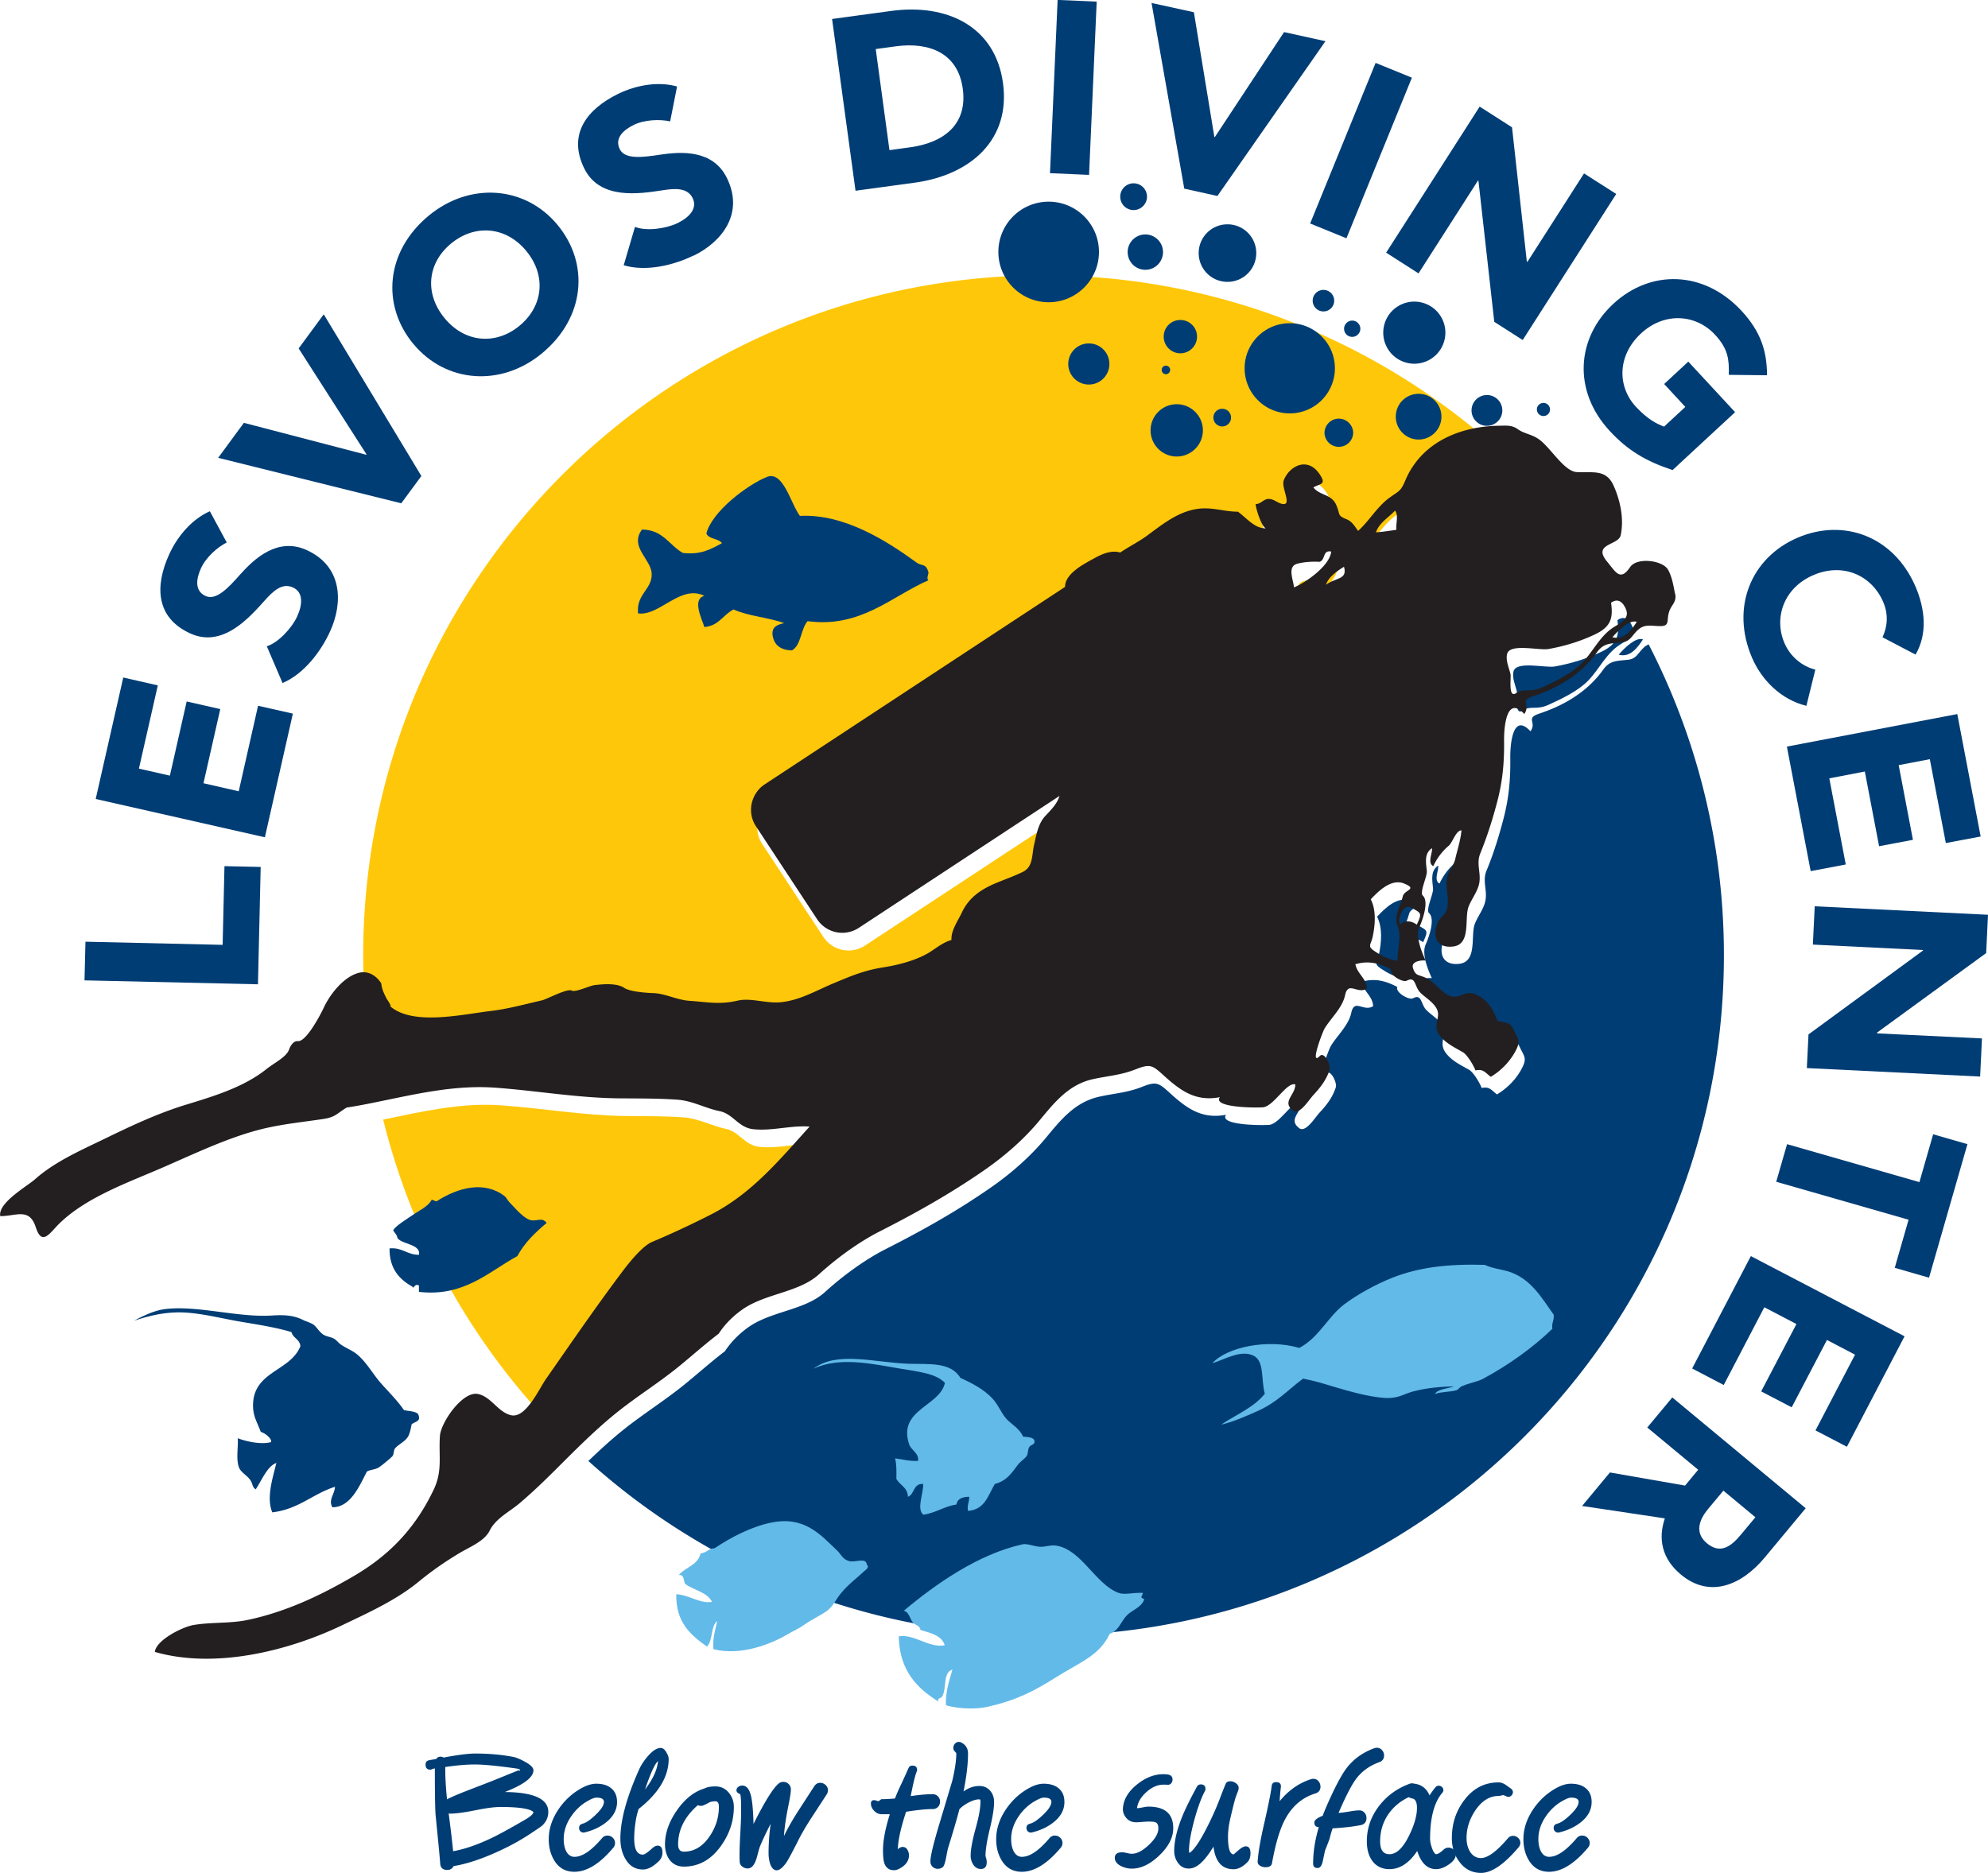
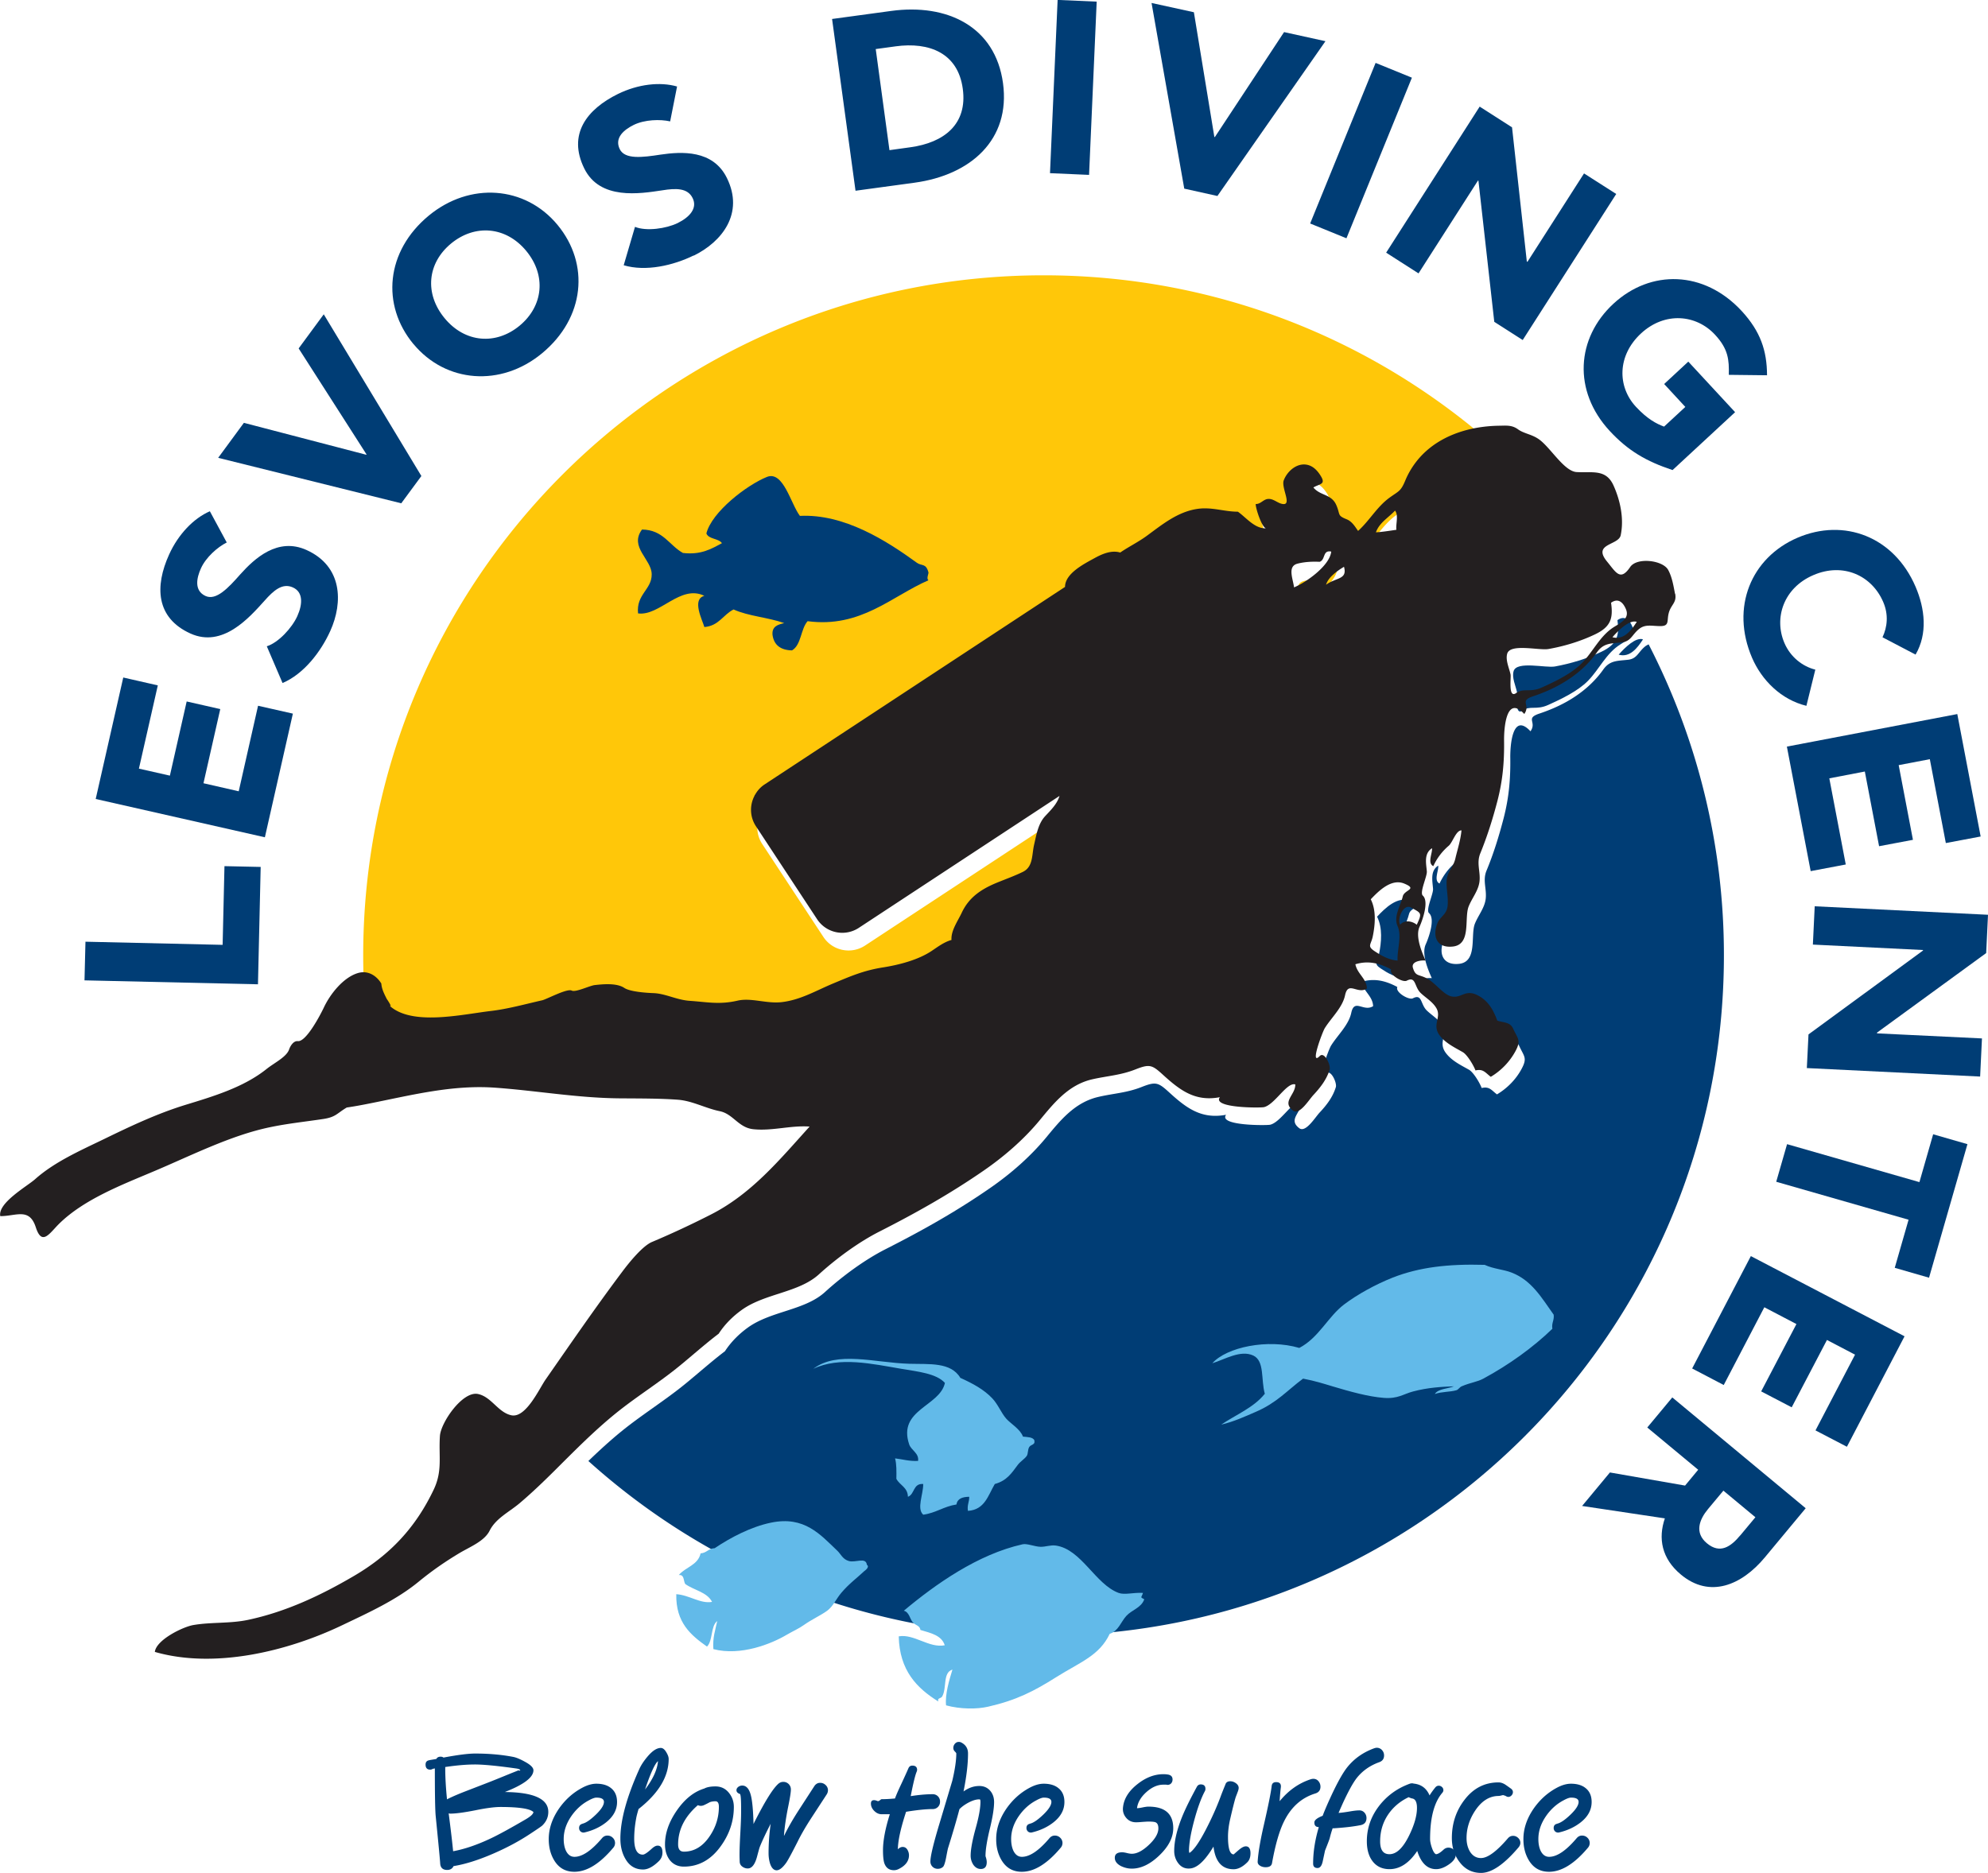
<svg xmlns="http://www.w3.org/2000/svg" data-name="Layer 2" viewBox="0 0 227.26 214.15">
  <defs>
    <style>.cls-1,.cls-3,.cls-4{stroke-width:0}.cls-1,.cls-4{fill:#003d75}.cls-3,.cls-4{fill-rule:evenodd}.cls-3{fill:#ffc709}</style>
  </defs>
  <g data-name="Layer 1">
    <path class="cls-1" d="m9.66 112.1.11-4.42 15.68.36.21-9 4.14.09-.31 13.42-19.83-.45zm1.28-20.74 3.15-13.89 3.95.9-2.16 9.52 3.54.8 1.92-8.48 3.84.87-1.92 8.48 4.03.92 2.21-9.78 3.98.9-3.2 14.14-19.34-4.38zm26.82-19.22c-1.07 2.38-3.04 4.94-5.46 5.96l-1.8-4.2c1.34-.42 2.88-2.11 3.48-3.43.65-1.44.66-2.78-.5-3.3-1.19-.54-2.2.34-3.24 1.52-1.75 1.94-4.78 5.42-8.47 3.75-3.97-1.8-4.08-5.42-2.44-9.03 1.05-2.32 2.8-4.14 4.66-4.95l1.93 3.57c-1.04.52-2.38 1.69-2.95 2.96-.49 1.08-.81 2.55.53 3.16 1.21.55 2.59-.91 3.98-2.49 1.61-1.79 4.26-4.26 7.56-2.77 4.1 1.85 4.2 5.97 2.72 9.25m-3.62-32.3 2.87-3.9 11.16 18.49-2.3 3.12-20.93-5.2 2.94-4L41.87 52l.03-.04-7.76-12.12zm13.12-.5c-3.7-4.47-3.16-10.62 1.75-14.68 4.69-3.88 11.02-3.42 14.72 1.05 3.7 4.47 3.14 10.63-1.77 14.69-4.69 3.88-11 3.4-14.7-1.07m12.89-10.65c-2.33-2.81-5.88-3.07-8.59-.83-2.71 2.24-3.06 5.72-.73 8.54 2.33 2.82 5.86 3.09 8.57.85 2.7-2.24 3.08-5.74.75-8.56m19.15.53c-2.34 1.15-5.48 1.87-8 1.12l1.29-4.39c1.3.53 3.57.2 4.87-.43 1.42-.7 2.28-1.72 1.72-2.86-.57-1.17-1.92-1.14-3.46-.89-2.59.39-7.14 1.14-8.93-2.5-1.92-3.91.3-6.77 3.86-8.52 2.29-1.12 4.8-1.41 6.75-.85l-.79 3.99c-1.14-.26-2.91-.21-4.16.4-1.07.53-2.25 1.45-1.6 2.78.59 1.19 2.58.94 4.66.62 2.39-.35 6-.58 7.59 2.68 1.99 4.04-.56 7.28-3.79 8.87m25.25-8.34-6.76.92-2.68-19.64 6.76-.92c6.4-.87 11.9 1.78 12.78 8.26.88 6.48-3.71 10.51-10.11 11.38M102.38 5.3l-2.27.31 1.57 11.56 2.38-.33c3.87-.53 6.56-2.64 6-6.7-.55-4.07-3.82-5.37-7.69-4.84" />
    <path class="cls-1" transform="rotate(-87.48 122.702 10.007)" d="M112.8 7.77h19.83v4.47H112.8z" />
    <path class="cls-1" d="m146.79 3.67 4.73 1.04-12.35 17.7-3.79-.84L131.64.34l4.84 1.06 2.34 14.26.06.01 7.91-12z" />
    <path class="cls-1" transform="rotate(-67.83 155.578 17.223)" d="M145.67 14.99h19.83v4.48h-19.83z" />
    <path class="cls-1" d="m174.61 29.94 6.47-10.11 3.68 2.35-10.69 16.7-3.25-2.08-1.81-16.13-.05-.03-6.8 10.62-3.7-2.37 10.69-16.7 3.7 2.37 1.69 15.34.07.04zm23.02 12.91c.04-1.7-.05-2.93-1.57-4.57-2.15-2.33-5.75-2.67-8.47-.15-2.72 2.52-2.72 6.07-.58 8.38 1.31 1.41 2.35 1.95 3.22 2.27l2.43-2.25-2.42-2.62 2.76-2.56 5.35 5.78-7.15 6.62c-3.01-1-5.1-2.22-7.18-4.47-4.25-4.59-3.82-10.63.42-14.55 4.24-3.93 10.35-3.83 14.66.83 2.15 2.33 2.89 4.54 2.9 7.35l-4.37-.05Zm8.88 37.86c-2.89-.7-5.11-2.92-6.22-5.49-2.48-5.77-.11-11.45 5.19-13.73 5.31-2.28 11.03-.15 13.5 5.6 1.08 2.52 1.39 5.38 0 7.76l-3.78-1.98c.55-1.16.71-2.59.08-4.04-1.3-3.02-4.57-4.54-7.98-3.07-3.41 1.46-4.54 4.91-3.31 7.77.69 1.61 2.08 2.68 3.53 3.04l-1.02 4.14Zm17.24.94 2.67 14-3.98.75-1.83-9.59-3.56.68 1.63 8.54-3.87.73-1.63-8.54-4.06.78 1.88 9.85-4.01.76-2.72-14.24 19.48-3.72zm-9.18 36.51 12 .58-.21 4.36-19.81-.97.19-3.85 13.09-9.59v-.06l-12.59-.62.21-4.38 19.81.97-.21 4.38-12.47 9.09-.01.09zm3.61 21.31-15.13-4.34 1.24-4.3 15.13 4.34 1.57-5.47 3.92 1.13-4.39 15.27-3.92-1.13 1.58-5.5zm-.46 13.33-6.59 12.63-3.59-1.87 4.52-8.66-3.21-1.68-4.03 7.7-3.49-1.82 4.03-7.7-3.67-1.92-4.64 8.89-3.61-1.89 6.71-12.85 17.57 9.17zm-25.09 17.07 1.5-1.81-5.82-4.83 2.86-3.44 15.25 12.67-4.67 5.62c-2.66 3.2-6.3 4.71-9.59 1.97-2.22-1.84-2.62-4.16-1.84-6.43l-9.46-1.42 3.18-3.83 8.59 1.5Zm6.3 5.71 1.74-2.09-3.66-3.04-1.76 2.11c-.98 1.18-1.58 2.7-.12 3.91 1.5 1.25 2.73.39 3.8-.9" />
-     <path class="cls-3" d="M75.24 144.03c2.21-.93 4.5-2 6.68-3.11 4.7-2.39 7.87-6.26 11.33-10.08-2.16-.16-4.29.54-6.44.3-1.71-.19-2.31-1.75-3.83-2.06-1.62-.33-3.11-1.18-4.78-1.31-2.16-.16-4.56-.14-6.76-.16-4.8-.06-9.4-.89-14.18-1.22-4.6-.33-9 .72-13.46 1.63 3.16 12.77 9.47 24.29 18.07 33.7.5-.77.91-1.56 1.2-1.97 2.89-4.14 5.68-8.23 8.72-12.27.82-1.08 2.36-3 3.44-3.45" />
    <path class="cls-4" d="M160.49 107.89c-.49-1.11.33-2.3.59-3.4.18-.76 1.76-.81.16-1.47-1.47-.61-2.92.84-3.82 1.8.65 1.27.5 2.94.22 4.29-.19.91-.65 1.07.2 1.63.82.55 1.64 1.01 2.65 1.09-.08-1.22.51-2.79 0-3.95m24.55-33.02c1.31.37 2.16-.81 2.78-1.75-.81-.29-2.09.95-2.78 1.75m-11 6.39c.87-.61 1.56-.02 2.94-.64 1.49-.67 3.41-1.59 4.55-2.76 1.31-1.34 2.07-3.15 3.71-4.17.78-.49 1.78-.97 1.37-2.01-.31-.78-.87-1.35-1.71-.76.25 1.8-.06 2.76-1.82 3.61-1.67.8-3.51 1.36-5.33 1.69-1.06.19-4.37-.66-4.72.53-.22.75.23 1.66.38 2.38.08.37-.29 2.78.64 2.13" />
    <path class="cls-4" d="M188.47 73.68c-.15.07-.31.15-.46.28-.76.65-.88 1.36-1.89 1.48-1.24.14-2.09.06-2.84 1.12-1.09 1.54-2.55 2.76-4.19 3.68-1 .56-2.05 1-3.13 1.36-1.63.55-.24.94-1 2.02-2.1-2.26-2.33 1.74-2.31 3.04.03 2.45-.15 4.53-.76 6.9-.53 2.04-1.16 4.08-1.96 6-.46 1.12.04 2.07-.09 3.21-.12 1.05-.86 1.9-1.24 2.86-.52 1.33.33 4.33-1.79 4.58-1.78.2-2.39-1.06-1.8-2.61.31-.82 1.07-1.01 1.18-2 .11-.96-.14-1.91-.11-2.87.04-1.04.76-1.56.99-2.54.25-1.09.61-2.14.71-3.26-.63-.01-1.01 1.38-1.46 1.76-.75.64-1.34 1.44-1.76 2.34-.7-.35-.07-1.5-.15-2.05-.93.61-.66 1.72-.59 2.65.05.58-.86 2.42-.46 2.78.75.67-.05 2.85-.38 3.58-.47 1.06.2 2.76.7 3.86-.48-.07-1.68.08-1.46.83.3 1.01.65.71 1.6 1.21.91.48 1.86 1.81 2.74 2.04 1.16.3 1.59-.79 2.94-.17.75.35 1.33.91 1.75 1.62a8 8 0 0 1 .61 1.33c.69.25 1.45.12 1.82.91.54 1.18.94 1.34.27 2.59-.65 1.22-1.64 2.22-2.82 2.93-.62-.46-.85-.94-1.75-.73-.24-.64-.96-1.81-1.45-2.09-.94-.53-1.99-1.03-2.65-1.92-.93-1.24.27-2.07-.4-3.16-.44-.7-1.17-1.12-1.76-1.68-.76-.72-.52-1.96-1.6-1.41-.46.24-2.06-.7-1.78-1.29-1.32-.71-2.62-1.04-4.09-.59.21 1.11 1.27 1.61 1.32 2.78-1.1.7-2.14-.93-2.5.77-.3 1.41-1.58 2.56-2.32 3.76-.26.42-1.76 4.4-.57 3.18.55-.56 1.27 1.07 1.13 1.54-.34 1.13-1.05 2.06-1.85 2.91-.52.55-1.6 2.36-2.34 1.79-1.33-1.02.3-1.8.26-2.99-.96-.28-2.36 2.33-3.59 2.6-.43.09-5.95.12-5.03-1.14-2.8.53-4.52-.75-6.47-2.53-1.29-1.18-1.55-1.29-3.2-.64-1.69.67-3.25.73-4.94 1.13-2.7.63-4.34 2.68-5.99 4.68-1.81 2.18-4.05 4.13-6.38 5.74-3.85 2.67-7.73 4.85-11.95 6.99-2.4 1.22-4.92 3.08-6.91 4.89-2.3 2.11-6.17 2.17-8.81 4.06-1.03.74-1.94 1.65-2.64 2.72-1.54 1.17-2.98 2.46-4.47 3.68-2.37 1.94-4.82 3.44-7.2 5.35-1.38 1.11-2.67 2.3-3.94 3.52 13.78 12.41 32.02 19.97 52.02 19.97 42.96 0 77.79-34.83 77.79-77.79a77.47 77.47 0 0 0-8.61-35.57" />
-     <path class="cls-4" d="M162.68 107.74c.63-1.37.53-1.32-.66-1.97-.83-.46-1.62 1.23-1.24 1.97.5-.59 1.37-.43 1.9 0" />
    <path class="cls-3" d="M44.92 116.25s.8 1.18.25.7c2.55 2.42 8.33 1.04 11.66.66 1.94-.22 3.91-.78 5.85-1.22.51-.12 2.87-1.39 3.39-1.11.43.24 2.07-.57 2.63-.63.97-.1 2.51-.25 3.37.32.68.45 2.56.57 3.34.6 1.38.05 2.63.77 4.12.88 2.07.15 3.38.47 5.5-.01 1.56-.36 3.31.38 5.04.17 2.15-.25 3.89-1.3 5.85-2.12 1.99-.83 3.5-1.5 5.73-1.85 1.83-.29 4.02-.85 5.57-1.89.72-.48 1.41-1.01 2.26-1.25-.08-1.06.74-2.19 1.17-3.11.8-1.7 2.14-2.64 3.87-3.37 1.03-.44 2.09-.8 3.1-1.29 1.23-.6 1.03-1.91 1.32-3.15.26-1.12.46-2.38 1.26-3.24.66-.71 1.35-1.37 1.64-2.31l-22.95 15.09c-1.59 1.04-3.72.6-4.76-.98l-7-10.64a3.42 3.42 0 0 1-.15-3.49v-.02c0-.01.02-.05.06-.09.26-.45.62-.86 1.08-1.17l34.35-22.59c0-1.54 2.17-2.63 3.42-3.31.85-.46 1.92-.91 2.9-.62.99-.69 2.07-1.2 3.05-1.92 1.79-1.32 3.56-2.77 5.84-3.08 1.61-.22 2.98.32 4.56.33.95.67 1.92 1.95 3.21 1.9-.49-.11-1.2-2.38-1.17-2.78.57.03.88-.57 1.46-.58.54-.01.98.42 1.48.55 1.35.35-.06-1.81.26-2.67.41-1.11 1.63-2.15 2.88-1.73.61.2 1.04.72 1.37 1.25.59.97-.17.87-.87 1.29.78.95 2.06.72 2.62 2 .49 1.13.08 1.19 1.19 1.64.61.25.94.82 1.3 1.33 1.29-1.17 2.16-2.76 3.59-3.8 1.08-.79 1.28-.71 1.8-1.95.32-.78.75-1.52 1.27-2.18 1.93-2.47 4.92-3.68 7.97-4.01-13.69-12.02-31.63-19.32-51.29-19.32-42.96 0-77.79 34.83-77.79 77.79 0 1.35.04 2.69.1 4.03 1.11-.33 2.09.25 2.68 1.19.05.66.34 1.21.63 1.78" />
    <path class="cls-3" d="M160.19 60.39c-.76.82-1.8 1.38-2.19 2.49.78-.05 1.56-.18 2.34-.29-.09-.63.28-1.63-.15-2.19m-8.62 5.83c-.85-.04-1.71 0-2.53.21-1.17.3-.52 1.7-.4 2.71 1.37-.57 4.07-2.47 4.24-4.09-1.01-.2-.62.93-1.31 1.17m2.78.59c-.72.43-1.81 1.19-2.05 2.05 1.15-.84 2.45-.57 2.05-2.05" />
-     <path class="cls-4" d="M62.5 139.83c-1.3 1.09-2.52 2.25-3.36 3.8-3.26 1.77-6.09 4.69-11.25 4.09v-.73c-.5-.29-.64.5-.73.15-1.49-.85-2.65-2.03-2.63-4.39 1.49-.13 1.99.74 3.36.73.29-1.3-2.34-1.21-2.49-2.05-.05-.27-.44-.65-.44-.73.03-.38 1.75-1.44 2.19-1.75.83-.58 1.79-.98 2.19-1.75.26-.02.31.18.59.15 2.5-1.61 5.48-2.33 7.75-.58.18.13.39.54.58.73.54.52 1.72 2.04 2.63 2.05.8 0 1.14-.31 1.61.29" />
    <path d="M99.09 178.92c.4.27-.27.71-.29.73-.79.75-1.75 1.44-2.63 2.49-.58.68-.93 1.54-1.61 2.04-.66.49-1.82 1.03-2.63 1.61-.61.44-1.23.69-2.05 1.17-1.68.99-5.19 2.43-8.33 1.61-.1-1.31.23-2.2.44-3.21-.77.59-.48 2.24-1.17 2.92-1.85-1.31-3.58-2.75-3.51-5.99 1.48.09 2.75 1.12 4.09.88-.57-1.13-2.08-1.33-3.07-2.05-.22-.37-.08-1.09-.73-1.02.75-.91 2.19-1.12 2.49-2.48.69-.04.9-.57 1.61-.59 1.86-1.25 4.17-2.45 6.43-2.92 3.83-.8 5.64 1.36 7.6 3.22.4.38.6.97 1.32 1.17.75.21 1.95-.49 2.05.44m31.56 3.2c-.16.56-.39.46.15.73-.34.98-1.42 1.21-2.05 1.9-.63.69-.9 1.73-1.9 2.05-1.19 2.51-3.36 3.22-6.14 4.97-2.52 1.59-4.52 2.62-7.75 3.36-1.29.3-3.16.3-4.82-.15-.13-1.25.36-2.88.73-4.09-1.13.34-.62 2.09-1.17 3.07-.14.26-.6.15-.44.58-2.46-1.53-4.44-3.54-4.53-7.45 1.74-.31 3.47 1.37 5.26 1.02-.36-1.15-1.62-1.4-2.78-1.75-.06-.52-.57-.52-.88-.88-.33-.38-.4-1.17-1.02-1.32 3.63-3.04 8.47-6.46 13.59-7.6.5-.11 1.4.28 2.05.29.57.01 1.14-.23 1.75-.14 2.92.43 4.5 4.42 7.16 5.41.7.26 1.64-.06 2.78 0m-12.41-17.41c.14.48-.4.43-.58.73-.19.3-.12.79-.29 1.02-.24.35-.73.63-1.02 1.02-.72.96-1.25 1.81-2.63 2.19-.76 1.29-1.14 2.95-3.07 3.07-.11-.69.16-1.01.15-1.61-.76.01-1.36.2-1.46.88-1.44.22-2.35.97-3.8 1.17-.77-.69 0-2.29 0-3.51-1.18-.1-.96 1.18-1.75 1.46-.03-1.09-.93-1.31-1.32-2.05.01-.84.03-1.69-.15-2.34.87.1 1.61.34 2.63.29.13-.89-.79-1.21-1.02-1.9-1.33-3.98 3.51-4.33 4.09-7.02-.99-1.08-3.03-1.28-4.97-1.61-3.37-.57-7.1-1.43-10.08 0 2.74-2.09 6.97-.7 10.96-.58 2.28.07 4.76-.22 5.85 1.61 1.47.67 2.69 1.33 3.65 2.34.66.69 1.01 1.66 1.61 2.34.5.56 1.61 1.2 1.9 2.04.52.06 1.13.04 1.32.44m26.33-5.33c-.46-1.61 0-3.76-1.32-4.38-1.46-.68-3.24.44-4.68.88 1.63-1.84 6.33-2.82 9.94-1.75 2.23-1.16 3.3-3.6 5.12-4.97 1.52-1.15 3.59-2.29 5.55-3.07 3.04-1.19 6.33-1.58 10.52-1.46 1.05.48 2.15.52 3.07.88 2.3.89 3.42 2.85 4.82 4.82.08.67-.26.91-.15 1.61-2.24 2.16-4.95 4.11-7.89 5.7-.72.39-1.46.44-2.48.88-.22.09-.39.38-.58.44-.77.23-1.67.15-2.49.44.4-.62 1.46-.59 2.19-.88-1.36.05-2.96.13-4.68.59-1.11.29-1.72.86-3.36.73-1.76-.14-3.82-.71-5.85-1.32-.87-.26-2.01-.63-3.36-.88-1.84 1.37-2.99 2.76-5.41 3.8-1.23.53-2.52 1.13-3.95 1.46 1.69-1.14 3.71-1.94 4.97-3.51" style="fill-rule:evenodd;fill:#62bae9;stroke-width:0" />
-     <path class="cls-4" d="M31.57 167.38c0-.14.18-.11.29-.15-1.2.12-1.9 2-2.63 3.07-.42-.27-.32-.61-.59-1.02-.36-.56-1.09-.9-1.31-1.46-.37-.93-.09-2.25-.15-3.36.97.36 2.63.75 3.8.44.15-.35-.64-1.02-1.17-1.17-.43-1.18-.93-1.8-.88-3.22.14-3.73 4.29-3.74 5.41-6.58-.07-.8-.84-.91-1.02-1.61-1.66-.51-3.67-.83-5.7-1.17-1.92-.32-3.96-.84-5.85-1.02-2.54-.25-4.52.27-6.43.88 1.01-.54 2.28-1.16 3.51-1.32 3.74-.46 8.32.99 12.28.73 1.44-.09 2.52-.02 3.65.58 0 0 .79.28 1.02.44.4.27.67.85 1.17 1.17.34.22.84.26 1.17.44.36.19.53.5.88.73.6.4 1.35.68 1.9 1.17 1.06.94 1.74 2.21 2.63 3.22.95 1.07 1.9 2 2.63 3.07.55.13 1.26.11 1.61.44.39.84-.26.84-.73 1.17-.1.48-.19 1.07-.44 1.46-.34.54-1.1.87-1.46 1.31-.18.22-.11.64-.29.88-.1.13-1.26 1.12-1.61 1.32-.38.22-.92.23-1.31.44-.89 1.69-1.86 4.08-3.95 4.09-.5-.85.28-1.53.29-2.34-2.55.81-4.15 2.57-7.16 2.92-.72-1.66.08-4.03.44-5.56m82.56-138.56c0-3.18 2.58-5.75 5.75-5.75s5.75 2.58 5.75 5.75-2.58 5.75-5.75 5.75-5.75-2.58-5.75-5.75m29.48.13c0 1.82-1.47 3.29-3.29 3.29s-3.29-1.47-3.29-3.29 1.47-3.29 3.29-3.29 3.29 1.47 3.29 3.29m-14.7-.11a2.02 2.02 0 1 0 4.042-.002 2.02 2.02 0 0 0-4.042.002m-.85-6.34c0 .85.69 1.53 1.53 1.53s1.53-.69 1.53-1.53a1.53 1.53 0 1 0-3.06 0m4.97 16c0 1.05.85 1.91 1.9 1.91s1.91-.85 1.91-1.91-.85-1.9-1.91-1.9-1.9.85-1.9 1.9m-.23 3.81c0 .27.22.49.48.49s.49-.22.49-.49-.22-.49-.49-.49-.48.22-.48.49m5.91 5.45c0 .56.45 1.01 1.01 1.01s1.01-.45 1.01-1.01-.45-1.01-1.01-1.01-1.01.45-1.01 1.01m-7.18 1.46c0 1.65 1.34 2.99 2.99 2.99s2.99-1.34 2.99-2.99-1.34-2.99-2.99-2.99-2.99 1.34-2.99 2.99m-9.41-7.59c0 1.3 1.05 2.35 2.35 2.35s2.35-1.05 2.35-2.35-1.05-2.35-2.35-2.35-2.35 1.05-2.35 2.35m30.48.49a5.16 5.16 0 1 1-10.32 0c0-2.85 2.31-5.15 5.16-5.15s5.16 2.31 5.16 5.15m1.05-4.52c0 .52.42.93.93.93s.93-.42.93-.93-.42-.93-.93-.93-.93.42-.93.93m-3.59-3.21a1.23 1.23 0 1 0 2.46 0 1.23 1.23 0 1 0-2.46 0m15.17 3.66a3.55 3.55 0 1 1-7.102-.002 3.55 3.55 0 0 1 7.102.002m-13.82 11.47a1.641 1.641 0 0 0 3.28 0c0-.9-.74-1.64-1.64-1.64s-1.64.74-1.64 1.64m13.37-1.87c0 1.44-1.17 2.62-2.61 2.62s-2.61-1.17-2.61-2.62 1.17-2.61 2.61-2.61 2.61 1.17 2.61 2.61m3.44-.71c0 .97.79 1.76 1.76 1.76s1.76-.79 1.76-1.76-.79-1.76-1.76-1.76-1.76.79-1.76 1.76m7.47-.11c0 .41.33.75.75.75s.75-.33.75-.75a.749.749 0 1 0-1.5 0" />
    <path d="M191.48 67.89c-.18-.92-.33-1.89-.78-2.72-.61-1.12-3.57-1.47-4.34-.34-1.13 1.67-1.62.63-2.65-.62-1.71-2.08 1.31-1.83 1.56-3 .4-1.88-.04-3.97-.82-5.7-.86-1.9-2.4-1.43-4.2-1.53-1.45-.07-3.01-2.83-4.34-3.76-.83-.58-1.69-.63-2.38-1.13-.7-.51-1.33-.42-2.2-.41-3.53.06-7.18 1.23-9.42 4.1-.52.67-.95 1.4-1.27 2.18-.52 1.24-.72 1.17-1.8 1.95-1.43 1.04-2.29 2.63-3.59 3.8-.36-.51-.69-1.08-1.3-1.33-1.12-.45-.7-.51-1.19-1.63-.56-1.28-1.84-1.05-2.62-2.01.69-.42 1.45-.32.86-1.29-.32-.53-.75-1.04-1.37-1.25-1.25-.41-2.46.62-2.88 1.73-.32.87 1.09 3.03-.26 2.67-.5-.13-.93-.57-1.48-.55-.58.01-.89.61-1.46.58-.04.4.68 2.67 1.17 2.78-1.29.05-2.26-1.23-3.21-1.9-1.58 0-2.95-.55-4.56-.33-2.28.31-4.04 1.76-5.84 3.08-.98.72-2.06 1.24-3.05 1.92-.98-.3-2.05.15-2.9.62-1.24.68-3.41 1.77-3.41 3.31L87.4 89.7c-.47.31-.82.71-1.08 1.17-.04.04-.06.07-.06.09v.02c-.57 1.07-.56 2.4.15 3.49l7 10.64a3.438 3.438 0 0 0 4.76.99l22.95-15.09c-.29.94-.98 1.6-1.64 2.31-.8.86-1 2.12-1.26 3.24-.29 1.24-.09 2.56-1.32 3.15-1.01.49-2.07.86-3.1 1.29-1.72.73-3.06 1.66-3.86 3.37-.43.92-1.25 2.05-1.17 3.11-.85.24-1.54.77-2.26 1.25-1.55 1.04-3.74 1.6-5.57 1.89-2.23.35-3.74 1.02-5.73 1.85-1.96.82-3.7 1.87-5.85 2.12-1.74.2-3.48-.53-5.04-.17-2.11.48-3.43.16-5.5.02-1.5-.11-2.74-.83-4.12-.88-.78-.03-2.67-.15-3.34-.6-.86-.57-2.4-.43-3.37-.32-.56.06-2.2.86-2.63.63-.52-.28-2.88 1-3.38 1.11-1.94.44-3.91.99-5.85 1.22-3.34.39-9.12 1.77-11.66-.66.55.47-.27-.75-.25-.7-.29-.58-.58-1.12-.63-1.78-.59-.95-1.57-1.53-2.69-1.19-1.68.51-3.18 2.43-3.89 3.96-.33.7-1.99 3.92-2.96 3.82-.47-.05-.84.49-1 .95-.3.87-1.68 1.52-2.57 2.23-2.65 2.12-6.12 3.14-9.32 4.12-3.23 1-6.23 2.42-9.27 3.9-2.66 1.29-5.65 2.6-7.87 4.58-.92.82-4.29 2.71-3.99 4.23 1.81.01 3.32-1.01 4.06 1.27.71 2.19 1.56.7 2.66-.39 2.86-2.82 7.24-4.48 10.87-6.02 4.2-1.77 8.75-4.09 13.21-5.02 2.03-.43 4.09-.64 6.14-.95 1.43-.22 1.54-.64 2.67-1.31.9-.13 1.81-.3 2.7-.48 4.72-.94 9.36-2.13 14.22-1.79 4.77.34 9.38 1.17 14.18 1.22 2.2.02 4.6 0 6.76.16 1.67.13 3.15.98 4.78 1.31 1.53.31 2.13 1.88 3.83 2.06 2.16.23 4.29-.46 6.44-.3-3.46 3.82-6.63 7.7-11.33 10.08-2.18 1.11-4.47 2.18-6.68 3.11-1.08.45-2.63 2.36-3.44 3.45-3.03 4.04-5.83 8.12-8.72 12.27-.73 1.04-2.26 4.46-3.93 4.1-1.52-.33-2.26-2.1-3.8-2.43-1.76-.38-4.25 3.24-4.36 4.79-.16 2.33.32 3.97-.71 6.14-2.08 4.37-5.01 7.48-9.18 9.91-3.76 2.2-7.71 4.06-12.02 4.98-2.1.45-4.22.24-6.29.6-1.2.21-4.23 1.69-4.39 3.07 6.81 1.96 15.13-.05 21.39-3.04 3.01-1.44 6.19-2.87 8.78-5 1.49-1.22 2.94-2.23 4.6-3.23 1.23-.74 2.89-1.37 3.5-2.59.7-1.4 2.19-2.11 3.39-3.11 1.41-1.19 2.74-2.47 4.04-3.76 2.3-2.29 4.56-4.59 7.09-6.63 2.38-1.91 4.83-3.41 7.2-5.35 1.49-1.22 2.93-2.51 4.47-3.68.69-1.07 1.61-1.98 2.64-2.72 2.64-1.89 6.5-1.96 8.81-4.06 1.99-1.81 4.51-3.67 6.91-4.89 4.23-2.15 8.1-4.33 11.95-6.99 2.33-1.61 4.57-3.55 6.38-5.74 1.65-2 3.29-4.05 5.99-4.68 1.69-.39 3.24-.46 4.94-1.13 1.65-.65 1.91-.54 3.2.64 1.96 1.78 3.68 3.06 6.47 2.53-.92 1.25 4.6 1.23 5.03 1.14 1.23-.27 2.63-2.89 3.59-2.6.04 1.19-1.59 1.97-.26 2.99.74.57 1.82-1.24 2.34-1.79.79-.85 1.51-1.77 1.85-2.9.14-.47-.58-2.1-1.13-1.55-1.19 1.22.31-2.76.57-3.18.75-1.2 2.02-2.35 2.32-3.76.36-1.7 1.4-.07 2.5-.77-.04-1.16-1.1-1.67-1.32-2.78 1.47-.45 2.78-.12 4.09.59-.28.6 1.32 1.53 1.78 1.29 1.08-.56.84.68 1.6 1.41.59.56 1.32.97 1.76 1.68.68 1.09-.52 1.92.4 3.16.67.89 1.71 1.38 2.65 1.92.49.28 1.21 1.46 1.45 2.09.9-.21 1.13.27 1.75.73a7.702 7.702 0 0 0 2.82-2.93c.67-1.25.27-1.41-.27-2.59-.36-.78-1.13-.66-1.81-.91a8 8 0 0 0-.61-1.33c-.42-.71-1-1.27-1.75-1.62-1.35-.63-1.78.47-2.94.17-.88-.23-1.83-1.57-2.74-2.04-.95-.5-1.3-.2-1.6-1.21-.23-.75.97-.9 1.45-.83-.5-1.1-1.17-2.79-.7-3.85.33-.74 1.12-2.91.38-3.58-.4-.36.51-2.2.46-2.78-.08-.92-.35-2.03.59-2.64.07.55-.56 1.7.15 2.05a6.72 6.72 0 0 1 1.76-2.33c.45-.38.83-1.77 1.46-1.76-.1 1.12-.46 2.18-.71 3.26-.23.97-.95 1.49-.99 2.54-.04.96.22 1.91.11 2.87-.12.99-.87 1.18-1.18 2-.59 1.55.02 2.82 1.8 2.61 2.12-.24 1.26-3.24 1.79-4.58.38-.96 1.12-1.81 1.24-2.86.13-1.13-.37-2.08.09-3.21.79-1.93 1.43-3.96 1.96-6 .61-2.37.79-4.45.76-6.9-.02-1.3.22-5.3 2.31-3.04.76-1.09-.62-1.48 1-2.02 1.08-.36 2.14-.81 3.13-1.37 1.64-.92 3.1-2.14 4.19-3.68.75-1.06 1.6-.98 2.84-1.12 1.02-.12 1.14-.83 1.9-1.48s1.53-.37 2.51-.38c1.04 0 .72-.6.93-1.44.24-1.01.95-1.21.75-2.25m-43.57-.74c-.13-1.01-.78-2.41.4-2.71.82-.21 1.68-.25 2.53-.21.69-.24.31-1.37 1.32-1.17-.17 1.62-2.87 3.52-4.24 4.09m3.65-.3c.24-.86 1.33-1.62 2.05-2.05.41 1.48-.89 1.2-2.05 2.05m7.89-8.47c.42.56.06 1.56.15 2.19-.78.11-1.55.24-2.34.29.39-1.11 1.43-1.67 2.19-2.49m.29 51.46c-1-.08-1.83-.55-2.65-1.09-.85-.57-.4-.72-.2-1.63.28-1.35.43-3.01-.22-4.29.91-.96 2.35-2.4 3.82-1.8 1.6.66.01.7-.16 1.47-.26 1.1-1.08 2.29-.59 3.4.51 1.16-.08 2.73 0 3.95m2.19-4.11c-.53-.43-1.4-.59-1.9 0-.38-.75.41-2.43 1.24-1.97 1.19.66 1.29.6.66 1.97m18.85-29.89c-1.14 1.17-3.06 2.09-4.55 2.76-1.37.62-2.07.02-2.94.64-.93.65-.56-1.75-.64-2.13-.15-.72-.6-1.63-.38-2.38.35-1.19 3.66-.34 4.72-.53 1.82-.32 3.66-.88 5.33-1.68 1.77-.85 2.08-1.81 1.82-3.61.83-.59 1.39-.02 1.71.76.42 1.04-.58 1.52-1.37 2.01-1.63 1.02-2.39 2.84-3.71 4.17m3.53-3c.69-.8 1.96-2.04 2.78-1.75-.62.94-1.47 2.12-2.78 1.75" style="fill:#231f20;fill-rule:evenodd;stroke-width:0" />
    <path class="cls-4" d="M91.42 58.99c5.08-.26 9.91 2.83 13.38 5.35.57.42 1.05.02 1.34 1.12.03.13-.27.72 0 .89-4.2 1.82-7.74 5.49-13.82 4.68-.8.91-.71 2.71-1.78 3.34-1.31-.03-2.07-.61-2.23-1.78-.08-.97.61-1.17 1.34-1.34-1.8-.65-4.11-.79-5.79-1.56-1.19.59-1.68 1.88-3.34 2.01-.23-.8-1.47-3.18 0-3.57-2.74-1.34-5.12 2.35-7.58 2.01-.23-2.18 1.57-2.72 1.56-4.46 0-1.73-2.6-3.11-1.11-5.13 2.43.03 3.1 1.8 4.68 2.68 2.09.24 3.25-.47 4.46-1.12-.4-.57-1.51-.43-1.78-1.11.62-2.47 4.63-5.54 6.91-6.46 1.89-.77 2.74 3.1 3.79 4.46" />
    <path class="cls-1" d="m49.06 201.27.82-.14c.09-.17.25-.26.48-.26.14 0 .25.03.34.1 1.65-.31 2.85-.46 3.61-.46 1.59 0 3.06.13 4.39.39.33.07.77.25 1.31.55.65.35.97.68.97.97 0 .81-1.09 1.64-3.27 2.49 3.32.03 4.97.79 4.97 2.27 0 .61-.24 1.14-.71 1.58-.1.09-.58.42-1.45.99-1.23.81-2.62 1.55-4.17 2.22-1.69.73-3.19 1.2-4.5 1.41-.14.29-.38.44-.73.44-.5 0-.77-.25-.8-.75-.02-.38-.19-2.18-.51-5.38-.07-.69-.1-2.5-.1-5.43v-.05l-.24.05c-.09.06-.19.09-.29.09-.35 0-.53-.19-.53-.58 0-.28.14-.45.41-.49m2.06 4.46.03-.02c.59-.3 1.33-.61 2.21-.95l2.25-.87c.5-.19 1.44-.57 2.83-1.14.15-.06.42-.16.8-.32.02 0 .07 0 .15.02.06.01.08 0 .08-.02 0-.1-.15-.18-.44-.22-2.19-.31-3.77-.46-4.74-.46s-2.12.1-3.39.29v.22c0 .99.07 2.15.2 3.47m.7 5.94c1.31-.24 2.75-.73 4.33-1.48.95-.45 2.29-1.19 4.02-2.2.53-.32.81-.58.83-.8-.37-.38-1.64-.58-3.78-.58-.65 0-1.6.12-2.87.38-1.27.25-2.22.38-2.87.38a.61.61 0 0 1-.17-.03c.25 1.93.42 3.38.51 4.34m14.79-3.16c.4-.09.9-.44 1.52-1.03.62-.6.93-1.08.93-1.46 0-.33-.29-.49-.87-.49-.18 0-.47.1-.85.31-.82.43-1.49 1.05-2.03 1.84-.57.84-.85 1.7-.85 2.59 0 .5.08.93.24 1.3.23.49.56.73.99.73.9 0 1.94-.71 3.13-2.11.18-.22.39-.32.63-.32s.45.08.62.25a.823.823 0 0 1 .04 1.16c-1.53 1.82-3.01 2.73-4.43 2.73-1.02 0-1.79-.44-2.32-1.33-.41-.69-.61-1.49-.61-2.4 0-1.18.38-2.32 1.12-3.42.71-1.04 1.6-1.86 2.68-2.44.59-.32 1.14-.48 1.64-.48.71 0 1.28.17 1.69.51.45.36.68.89.68 1.58 0 .89-.42 1.66-1.24 2.32-.68.54-1.5.93-2.47 1.16-.17.04-.32 0-.44-.09a.524.524 0 0 1-.19-.42c0-.26.13-.42.39-.48m6.4-1.66c-.12.41-.22.77-.27 1.07-.15.82-.22 1.58-.22 2.28 0 1.23.33 1.84.99 1.84.18 0 .54-.24 1.06-.72.23-.2.44-.31.63-.31.36 0 .55.26.55.78 0 .4-.14.73-.43 1.01-.64.62-1.23.94-1.79.94-.86 0-1.53-.39-1.99-1.17-.4-.66-.6-1.45-.6-2.37 0-2.08.71-4.7 2.13-7.87.21-.49.54-.99.97-1.5.56-.66 1.06-.99 1.52-.99.22 0 .42.15.61.46s.29.57.29.8c0 2.02-1.15 3.93-3.46 5.74m2.24-5.49c-.35.28-.85 1.36-1.48 3.24.91-1.19 1.4-2.27 1.48-3.24m5.33 3.11c.31-.15.72-.22 1.24-.22.61 0 1.12.23 1.51.7.39.47.59 1.01.59 1.64 0 1.62-.5 3.12-1.5 4.5-1.12 1.56-2.53 2.33-4.21 2.33-.69 0-1.24-.26-1.63-.77-.35-.47-.53-1.06-.53-1.77 0-1.28.45-2.58 1.36-3.89.91-1.31 1.96-2.15 3.17-2.51m-.78 1.92c-1.5 1.31-2.25 2.8-2.25 4.48 0 .56.22.83.66.83 1.16 0 2.14-.58 2.93-1.74.72-1.05 1.07-2.18 1.07-3.39 0-.42-.13-.63-.39-.63s-.5.04-.68.12c-.23.13-.44.23-.63.32-.25.11-.49.11-.71 0m9.88 3.48.02-.05c.42-.86.96-1.8 1.61-2.81l1.79-2.76c.17-.27.4-.41.68-.41.24 0 .45.08.63.25a.8.8 0 0 1 .27.6.9.9 0 0 1-.15.48l-1.74 2.67c-.65 1-1.18 1.91-1.58 2.73-.65 1.28-1.08 2.08-1.29 2.39-.42.59-.79.88-1.11.88s-.58-.26-.75-.77c-.11-.36-.17-.76-.17-1.18 0-1.1.08-2.22.24-3.37-.59 1.15-1 2.03-1.24 2.64-.05.12-.15.49-.31 1.09-.24.92-.6 1.38-1.07 1.38-.23 0-.43-.07-.62-.21a.688.688 0 0 1-.3-.55c-.01-.24-.02-.51-.02-.83 0-.55.03-1.35.09-2.42.06-1.07.09-1.86.09-2.38.01-1.39-.03-2.09-.14-2.13-.26-.09-.39-.23-.39-.43 0-.15.07-.27.21-.38.14-.1.29-.15.45-.15.45 0 .78.35.97 1.06.17.61.28 1.73.32 3.34l.08-.17c1.23-2.44 2.16-3.93 2.79-4.46.15-.12.32-.19.53-.19a.853.853 0 0 1 .87.84c.01.27-.09.94-.31 2.01-.25 1.24-.41 2.33-.48 3.29m10.72-3.95c.06.03.14 0 .24-.08.1-.09.17-.13.21-.13.46 0 .97-.03 1.52-.08.14-.39.39-.96.75-1.72.34-.73.6-1.3.78-1.72.09-.22.24-.32.46-.32.36 0 .54.17.54.49 0 .06-.02.12-.05.21-.16.36-.39 1.29-.68 2.79.96-.15 1.8-.22 2.5-.22a.821.821 0 0 1 .85.85.821.821 0 0 1-.85.85c-.73 0-1.74.1-3.03.31-.61 1.86-.93 3.29-.94 4.29.18-.18.36-.27.55-.27.23 0 .4.1.53.3.12.2.19.42.19.65 0 .67-.4 1.2-1.21 1.59-.17.08-.34.12-.5.12-.56 0-.92-.27-1.11-.81-.1-.31-.15-.8-.15-1.47 0-1.1.26-2.48.78-4.12h-.94c-.31 0-.59-.13-.84-.38-.26-.26-.38-.54-.38-.84 0-.26.12-.39.36-.39.11 0 .26.04.43.12m9.79-1.11c.58-.42 1.18-.63 1.81-.63.51 0 .92.18 1.23.53.31.35.46.79.46 1.31 0 .69-.16 1.72-.49 3.07-.33 1.36-.49 2.38-.49 3.07v.05c.09.25.14.48.14.68 0 .52-.23.78-.68.78-.35 0-.64-.17-.87-.51-.19-.31-.29-.64-.29-1.01 0-.7.19-1.73.56-3.08.38-1.35.56-2.37.56-3.07 0-.21-.03-.3-.1-.29-.34-.01-.74.1-1.21.34-.46.24-.82.5-1.09.78-.32 1.22-.76 2.72-1.32 4.51-.08.36-.15.74-.22 1.11-.11.55-.23.88-.34.98-.17.15-.37.22-.59.22a.821.821 0 0 1-.85-.85c0-.6.36-2.1 1.09-4.5l1.41-4.71c.31-1.31.46-2.35.46-3.13 0-.04-.06-.12-.17-.23a.544.544 0 0 1-.17-.4c0-.18.06-.34.18-.48.12-.14.27-.21.45-.21.11 0 .22.03.32.09.49.27.73.68.73 1.23 0 1.2-.17 2.64-.51 4.33m7.59 3.7c.4-.09.9-.44 1.52-1.03.62-.6.93-1.08.93-1.46 0-.33-.29-.49-.87-.49-.18 0-.47.1-.85.31-.82.43-1.49 1.05-2.03 1.84-.57.84-.85 1.7-.85 2.59 0 .5.08.93.24 1.3.23.49.56.73.99.73.9 0 1.94-.71 3.13-2.11.18-.22.39-.32.63-.32s.45.08.62.25a.823.823 0 0 1 .04 1.16c-1.53 1.82-3.01 2.73-4.43 2.73-1.02 0-1.79-.44-2.32-1.33-.41-.69-.61-1.49-.61-2.4 0-1.18.38-2.32 1.12-3.42.71-1.04 1.6-1.86 2.67-2.44.59-.32 1.14-.48 1.64-.48.71 0 1.28.17 1.69.51.45.36.68.89.68 1.58 0 .89-.41 1.66-1.24 2.32-.68.54-1.51.93-2.47 1.16-.17.04-.32 0-.44-.09a.524.524 0 0 1-.19-.42c0-.26.13-.42.39-.48m12.24-1.78c.15 0 .37-.03.65-.09.29-.06.51-.09.66-.09 1.89 0 2.84.82 2.84 2.47 0 1.06-.53 2.09-1.58 3.1-1.05 1.01-2.1 1.52-3.16 1.52-.42 0-.83-.1-1.23-.29-.48-.25-.71-.57-.71-.95 0-.42.28-.63.85-.63.12 0 .31.03.55.09.24.06.42.08.55.08.58 0 1.23-.34 1.95-1.02.72-.68 1.08-1.31 1.08-1.89 0-.35-.1-.58-.31-.68-.12-.06-.4-.09-.83-.09-.16 0-.4.02-.71.04-.31.03-.55.04-.71.04-.46 0-.84-.17-1.13-.52-.29-.35-.41-.75-.35-1.22.11-.98.67-1.86 1.67-2.64.95-.75 1.94-1.12 2.95-1.12.21 0 .39.02.56.05.32.07.48.25.48.56 0 .2-.07.36-.2.48a.54.54 0 0 1-.51.11h-.34c-.66 0-1.3.28-1.93.84-.63.56-.99 1.17-1.08 1.83m6 5.13c.48-.31 1.1-1.19 1.86-2.65.67-1.29 1.23-2.54 1.69-3.77.11-.31.31-.81.6-1.52.1-.17.27-.25.51-.25.22 0 .43.07.64.22.21.15.32.33.32.54 0 .12-.04.29-.14.53-.04.12-.11.29-.2.53-.1.31-.31 1.11-.61 2.41-.18.76-.27 1.47-.27 2.12 0 1.34.22 2.01.65 2.01.22-.19.43-.38.65-.56.29-.24.54-.36.73-.36.36 0 .54.27.54.8 0 .44-.12.78-.36 1.02-.53.53-1.06.8-1.57.8-1.33 0-2.09-.86-2.3-2.59-.82 1.36-1.58 2.17-2.3 2.42-.16.06-.34.09-.55.09-.5 0-.9-.22-1.21-.65-.28-.39-.43-.84-.43-1.36 0-1.09.29-2.37.87-3.82.36-.91.94-2.08 1.72-3.52.1-.18.25-.27.44-.27.36 0 .54.17.54.51 0 .1-.02.19-.07.27-.42.79-.83 1.91-1.22 3.36-.39 1.46-.59 2.61-.59 3.47 0 .07.02.15.05.24m10.33-5.95c1.01-1.23 2.19-2.05 3.54-2.49.1-.03.2-.05.29-.05.24 0 .44.09.59.27.15.18.23.39.23.63 0 .4-.2.66-.6.78-1.58.49-2.78 1.57-3.59 3.24-.53 1.09-.98 2.67-1.35 4.73-.06.31-.3.46-.73.46-.23 0-.43-.05-.6-.15-.22-.12-.32-.29-.31-.49.06-1 .3-2.43.73-4.29.49-2.14.78-3.58.87-4.34.03-.31.2-.46.51-.46.41 0 .59.2.54.6-.06.46-.1.99-.14 1.57m4.92 1.68c.2-.54.5-1.24.89-2.09.74-1.61 1.37-2.75 1.89-3.42.79-1 1.81-1.73 3.08-2.2.12-.04.23-.07.32-.07.24 0 .44.09.6.26.16.18.24.38.24.62 0 .39-.19.65-.58.78-1.04.38-1.9.98-2.56 1.82-.43.56-.95 1.51-1.57 2.85-.19.43-.36.8-.49 1.12.23-.01.62-.06 1.18-.15.5-.09.9-.14 1.19-.14.24 0 .44.09.59.26.15.17.23.38.23.61 0 .46-.23.73-.68.82-.8.16-1.82.28-3.08.36-.05 0-.08 0-.1-.02-.1.27-.22.65-.34 1.14-.02.1-.2.58-.54 1.43l-.27 1.26c-.11.49-.31.73-.58.73-.34 0-.51-.17-.51-.51 0-1.3.21-2.69.65-4.17-.34 0-.51-.18-.51-.53 0-.26.32-.52.97-.77m13.64-2.6c-.92 1.09-1.38 2.85-1.38 5.26 0 .25.06.57.19.96.15.45.31.71.48.78.21 0 .49-.17.87-.52.16-.15.35-.23.56-.23.23 0 .42.08.59.22.17.15.25.34.25.57 0 .45-.35.88-1.04 1.29-.42.25-.82.38-1.21.38-1 0-1.72-.69-2.16-2.08-.92 1.38-1.98 2.08-3.17 2.08-.86 0-1.53-.33-1.99-.98-.4-.56-.6-1.3-.6-2.21 0-1.48.47-2.83 1.4-4.04.89-1.15 2.04-2 3.48-2.53.18-.07.35-.07.49-.02h.03c.84.1 1.43.55 1.77 1.35.19-.31.41-.61.66-.92.1-.12.23-.19.39-.19.14 0 .26.05.37.15.11.1.16.22.16.36 0 .1-.04.21-.14.32m-3.83.48c-1.01.48-1.81 1.17-2.39 2.05-.58.89-.87 1.89-.87 3 0 .98.35 1.47 1.06 1.47.81 0 1.55-.71 2.25-2.13.6-1.22.9-2.28.9-3.16 0-.66-.18-1.02-.54-1.08-.11-.02-.25-.07-.41-.15" />
    <path class="cls-1" d="M171.88 205.26c-.06 0-.15.02-.27.05-.12.03-.22.05-.29.05-1.03 0-1.92.55-2.66 1.64-.67 1-1.01 2.06-1.01 3.17 0 .58.12 1.08.37 1.52.31.51.73.77 1.28.77.76 0 1.78-.75 3.07-2.25.16-.19.36-.29.6-.29.22 0 .41.08.58.24.17.16.25.35.25.56 0 .18-.07.35-.2.51-1.65 1.95-3.08 2.93-4.29 2.93-1.02 0-1.85-.42-2.47-1.26-.58-.76-.87-1.67-.87-2.72 0-1.65.47-3.09 1.41-4.33 1.02-1.36 2.33-2.04 3.93-2.04.24 0 .49.08.75.24.22.15.43.3.65.46.16.11.24.25.24.41 0 .14-.05.26-.16.38-.11.11-.23.17-.37.17-.07 0-.16-.03-.27-.09a.605.605 0 0 0-.27-.09m6.13 3.24c.4-.09.9-.44 1.52-1.03.62-.6.93-1.08.93-1.46 0-.33-.29-.49-.87-.49-.18 0-.47.1-.85.31-.82.43-1.49 1.05-2.03 1.84-.57.84-.85 1.7-.85 2.59 0 .5.08.93.24 1.3.23.49.56.73.99.73.9 0 1.94-.71 3.13-2.11.18-.22.39-.32.63-.32s.45.08.62.25a.823.823 0 0 1 .04 1.16c-1.53 1.82-3.01 2.73-4.43 2.73-1.02 0-1.79-.44-2.32-1.33-.41-.69-.61-1.49-.61-2.4 0-1.18.38-2.32 1.12-3.42.71-1.04 1.6-1.86 2.67-2.44.59-.32 1.14-.48 1.64-.48.71 0 1.28.17 1.69.51.45.36.68.89.68 1.58 0 .89-.41 1.66-1.24 2.32-.68.54-1.51.93-2.47 1.16-.17.04-.32 0-.44-.09a.524.524 0 0 1-.19-.42c0-.26.13-.42.39-.48" />
  </g>
</svg>